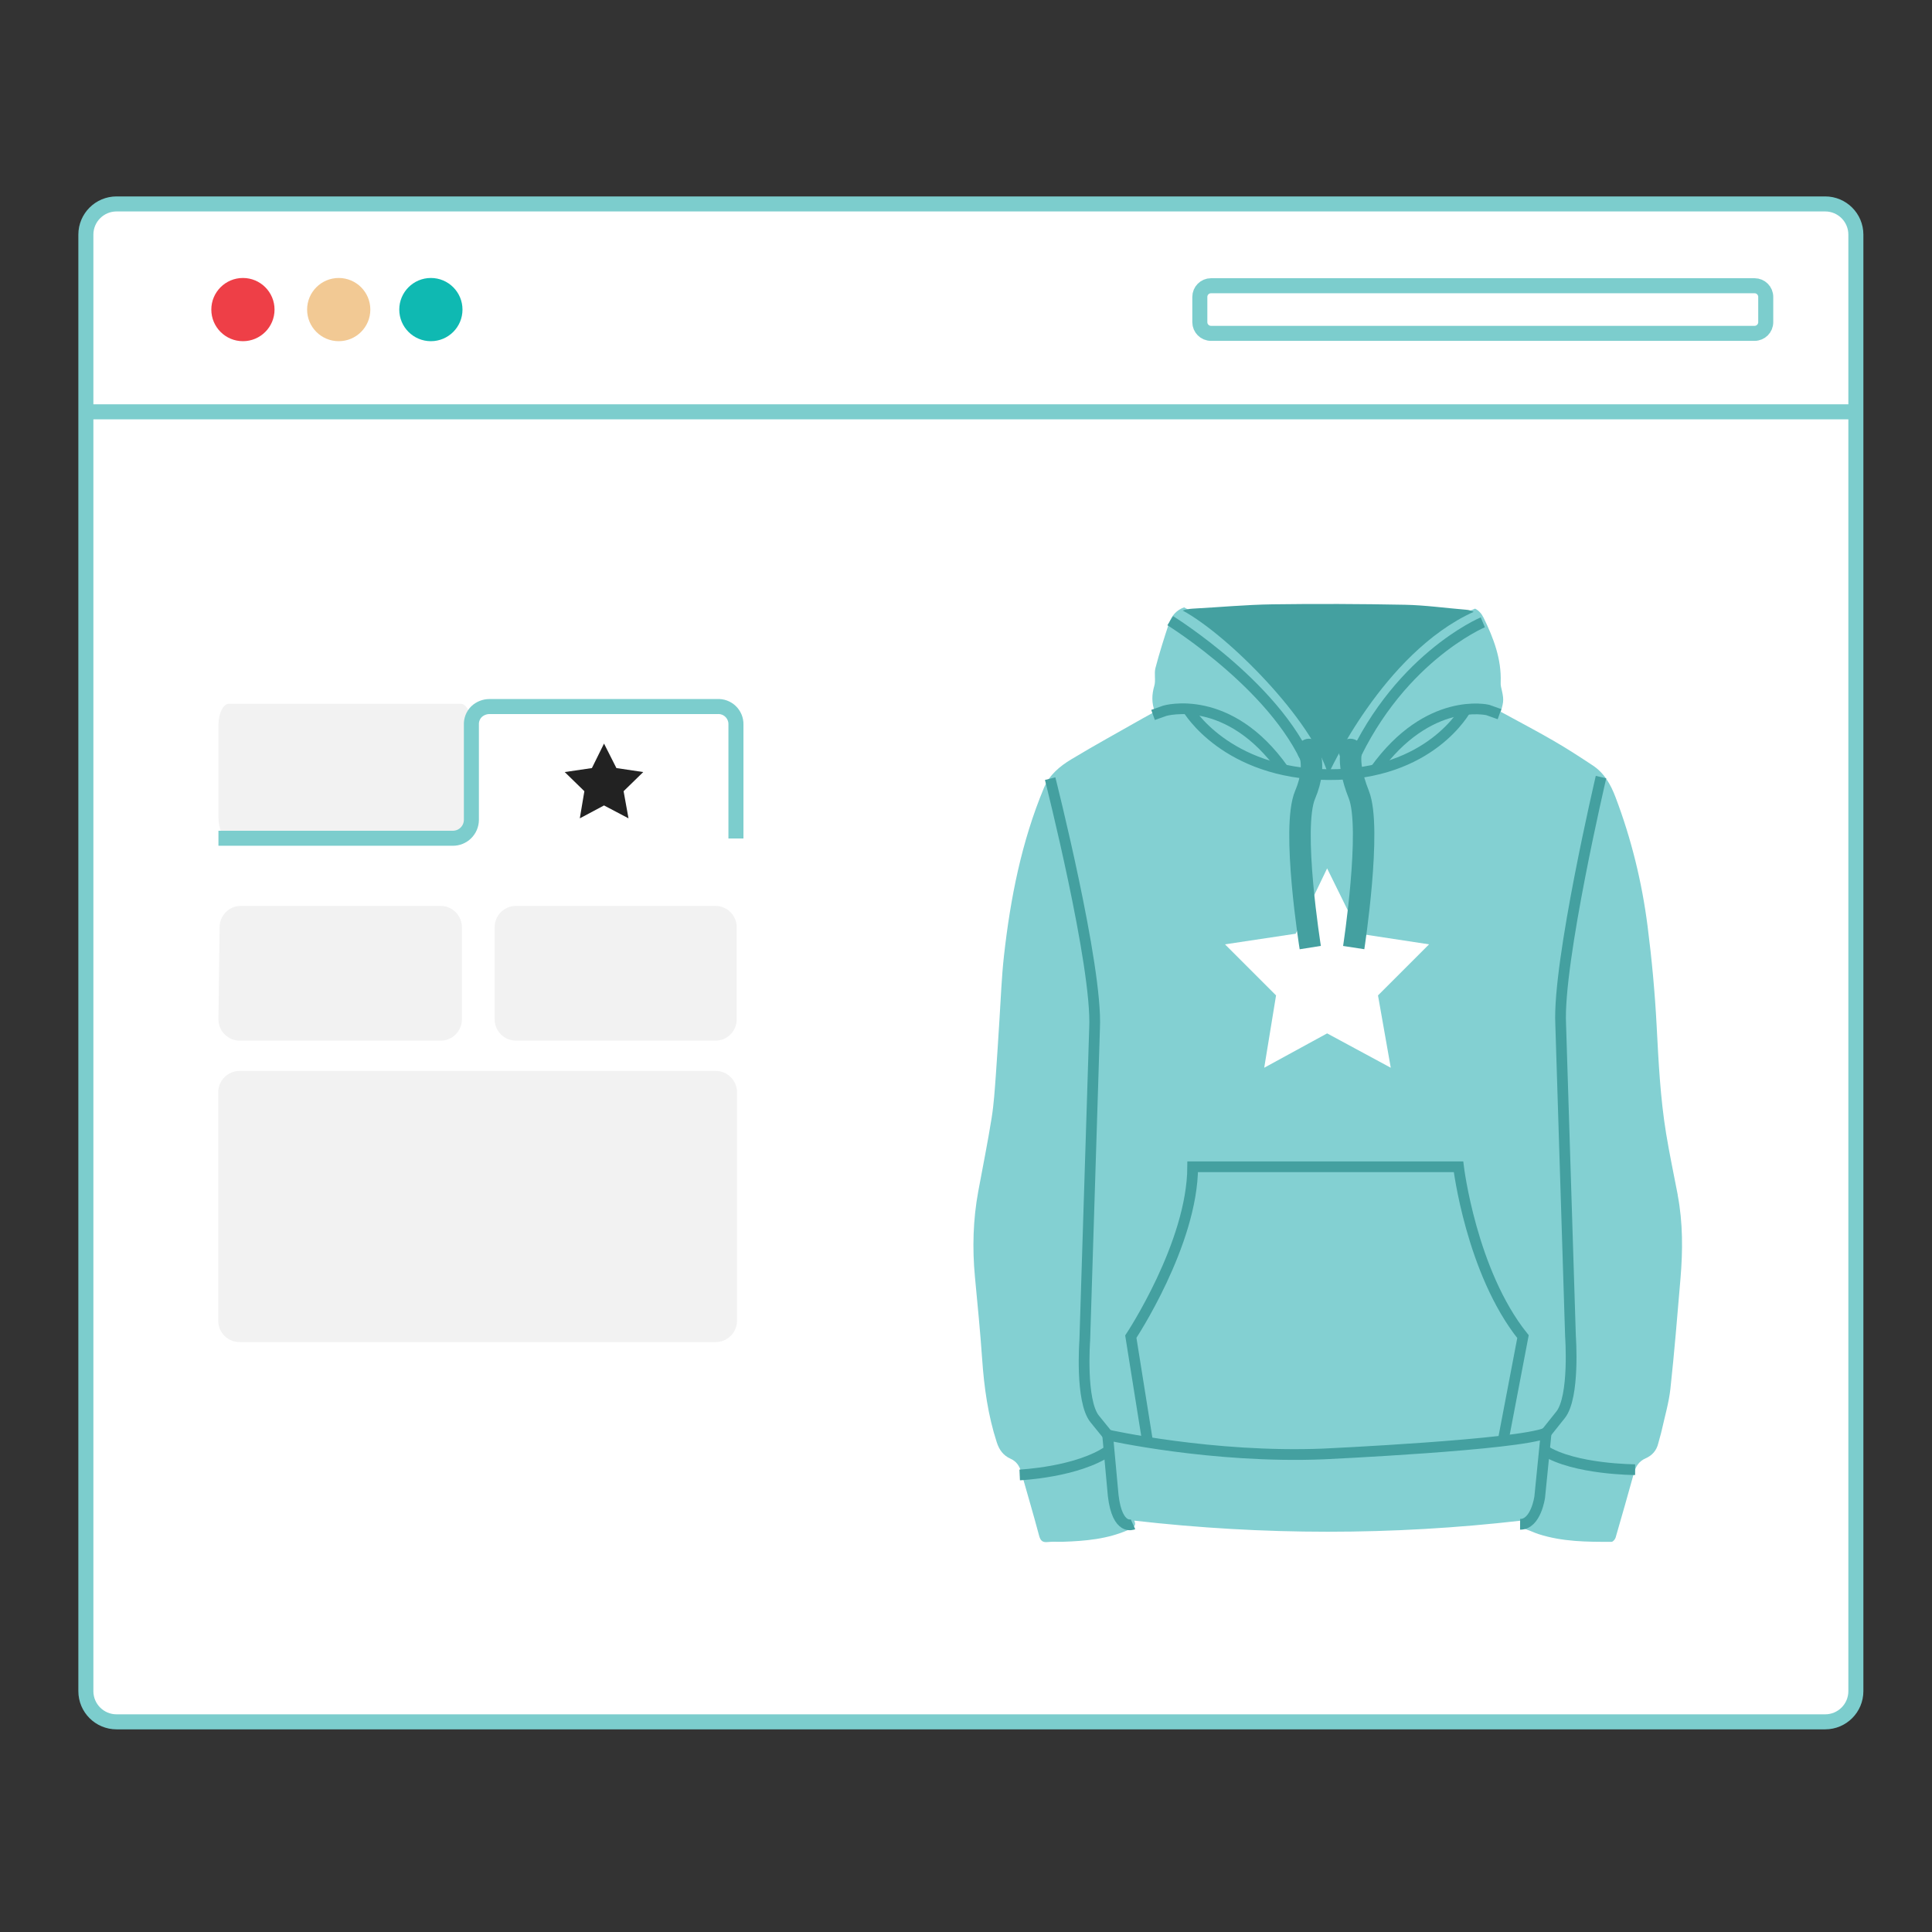
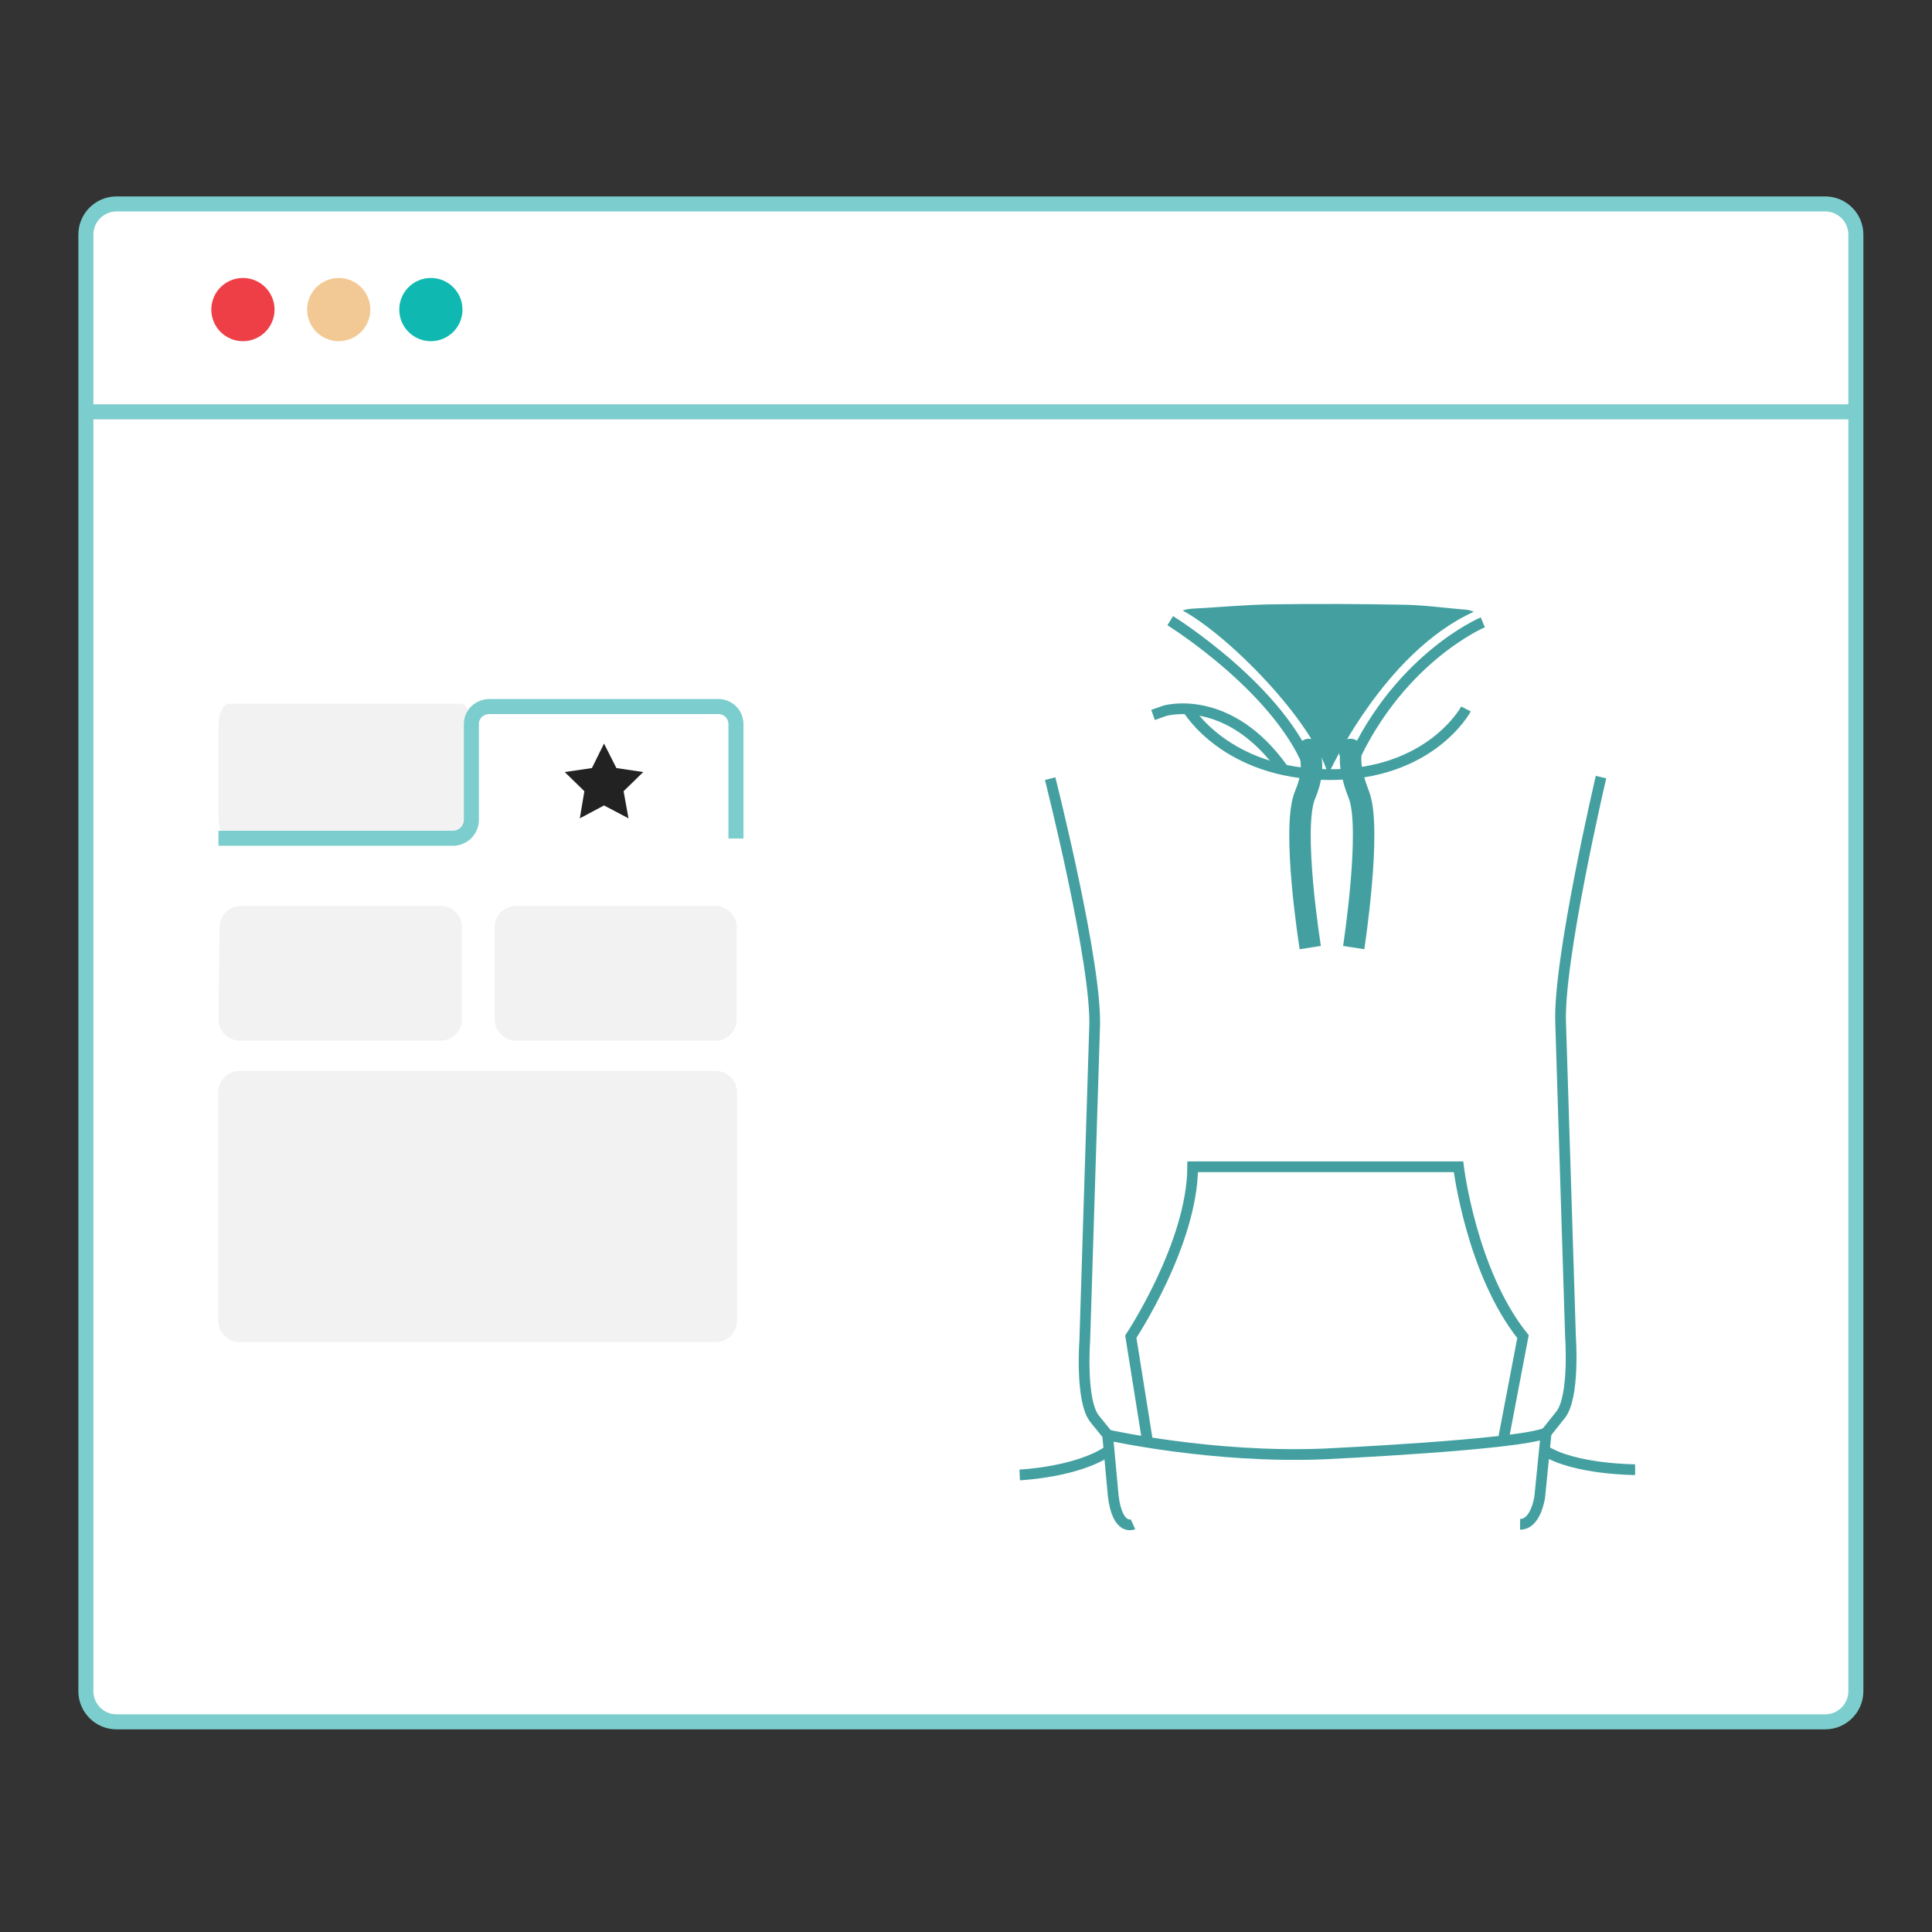
<svg xmlns="http://www.w3.org/2000/svg" width="180" height="180" viewBox="0 0 180 180" fill="none">
  <rect x="0" y="0" width="180" height="180" fill="#333333" stroke="none" />
  <path d="M170.048 19H10.859C9.28 19 8 20.28 8 21.859V157.561C8 159.14 9.28 160.42 10.859 160.42H170.048C171.627 160.42 172.907 159.14 172.907 157.561V21.859C172.907 20.28 171.627 19 170.048 19Z" fill="white" stroke="#7CCDCD" stroke-width="1.4" stroke-miterlimit="10" />
  <path d="M22.633 31.788C24.259 31.788 25.578 30.47 25.578 28.843C25.578 27.217 24.259 25.898 22.633 25.898C21.006 25.898 19.688 27.217 19.688 28.843C19.688 30.47 21.006 31.788 22.633 31.788Z" fill="#EE3F47" />
  <path d="M40.144 31.788C41.771 31.788 43.089 30.47 43.089 28.843C43.089 27.217 41.771 25.898 40.144 25.898C38.518 25.898 37.199 27.217 37.199 28.843C37.199 30.47 38.518 31.788 40.144 31.788Z" fill="#0FB9B2" />
  <path d="M31.558 31.788C33.185 31.788 34.503 30.47 34.503 28.843C34.503 27.217 33.185 25.898 31.558 25.898C29.932 25.898 28.613 27.217 28.613 28.843C28.613 30.47 29.932 31.788 31.558 31.788Z" fill="#F2C994" />
-   <path d="M163.469 26.621H112.827C112.251 26.621 111.785 27.087 111.785 27.663V30.017C111.785 30.592 112.251 31.058 112.827 31.058H163.469C164.044 31.058 164.51 30.592 164.51 30.017V27.663C164.51 27.087 164.044 26.621 163.469 26.621Z" stroke="#7CCDCD" stroke-width="1.4" stroke-miterlimit="10" />
  <path d="M8.074 38.368H172.835" stroke="#7CCDCD" stroke-width="1.4" stroke-miterlimit="10" />
  <path d="M21.313 65.57H42.93C43.467 65.57 43.898 66.452 43.898 67.559V76.136C43.898 77.224 43.467 78.126 42.93 78.126H21.313C20.783 78.126 20.352 77.243 20.352 76.136V67.546C20.352 66.452 20.809 65.57 21.313 65.57ZM22.428 84.4H41.046C41.574 84.4 42.08 84.61 42.453 84.983C42.826 85.356 43.036 85.862 43.036 86.39V94.967C43.036 95.494 42.826 96.001 42.453 96.374C42.08 96.747 41.574 96.956 41.046 96.956H22.341C21.814 96.956 21.308 96.747 20.934 96.374C20.561 96.001 20.352 95.494 20.352 94.967L20.458 86.39C20.458 85.866 20.665 85.363 21.034 84.99C21.402 84.618 21.903 84.406 22.428 84.4ZM48.077 84.4H66.649C67.177 84.4 67.683 84.61 68.056 84.983C68.429 85.356 68.639 85.862 68.639 86.39V94.967C68.639 95.494 68.429 96.001 68.056 96.374C67.683 96.747 67.177 96.956 66.649 96.956H48.077C47.549 96.956 47.043 96.747 46.67 96.374C46.297 96.001 46.087 95.494 46.087 94.967V86.39C46.087 85.862 46.297 85.356 46.67 84.983C47.043 84.61 47.549 84.4 48.077 84.4Z" fill="#F2F2F2" />
  <path d="M68.566 78.119V67.506C68.572 67.279 68.531 67.052 68.444 66.841C68.358 66.631 68.228 66.44 68.064 66.282C67.9 66.124 67.705 66.002 67.491 65.924C67.277 65.846 67.049 65.813 66.822 65.828H45.596C45.15 65.829 44.721 66 44.396 66.306C44.235 66.466 44.109 66.657 44.027 66.869C43.945 67.08 43.908 67.306 43.918 67.533V76.401C43.911 76.855 43.726 77.288 43.401 77.606C43.077 77.924 42.641 78.101 42.187 78.099H20.352" stroke="#7CCDCD" stroke-width="1.4" stroke-miterlimit="10" />
  <path d="M22.322 125.04H66.676C67.204 125.04 67.71 124.83 68.083 124.457C68.456 124.084 68.666 123.578 68.666 123.05V101.765C68.666 101.238 68.456 100.731 68.083 100.358C67.71 99.985 67.204 99.775 66.676 99.775H22.322C21.794 99.775 21.288 99.985 20.915 100.358C20.542 100.731 20.332 101.238 20.332 101.765V123.07C20.337 123.594 20.549 124.095 20.922 124.464C21.294 124.833 21.798 125.04 22.322 125.04Z" fill="#F2F2F2" />
  <path d="M55.147 71.559L52.613 71.93L54.444 73.715L54.02 76.242L56.275 75.041L58.556 76.242L58.099 73.715L59.929 71.93L57.429 71.559L56.275 69.277L55.147 71.559Z" fill="#222222" />
-   <path d="M156.309 111.315C155.946 109.414 155.54 107.519 155.228 105.609C154.684 102.283 154.522 98.923 154.345 95.56C154.183 92.465 153.896 89.373 153.502 86.299C152.976 82.187 151.993 78.169 150.517 74.279C150.068 73.097 149.475 72.028 148.4 71.318C147.193 70.52 145.98 69.731 144.728 69.009C143.112 68.074 141.456 67.206 139.825 66.316C140.121 65.274 140.121 65.152 139.843 63.974C139.812 63.84 139.812 63.693 139.816 63.553C139.892 61.39 139.147 59.441 138.218 57.543C138.031 57.165 137.772 56.879 137.433 56.705C127.66 60.522 124.092 69.387 124.092 69.387C123.141 64.129 114.557 58.883 110.32 56.586C109.645 56.83 109.159 57.324 108.899 58.109C108.45 59.474 108.013 60.848 107.65 62.237C107.512 62.767 107.695 63.383 107.543 63.904C107.304 64.72 107.286 65.487 107.592 66.307C107.207 66.52 106.837 66.721 106.47 66.928C104.246 68.196 101.998 69.423 99.808 70.745C98.738 71.391 97.767 72.189 97.257 73.417C95.173 78.425 94.138 83.683 93.539 89.038C93.316 91.033 93.245 93.044 93.114 95.048C93.001 96.751 92.909 98.454 92.781 100.154C92.68 101.488 92.601 102.828 92.39 104.147C92.023 106.441 91.565 108.716 91.141 111.001C90.655 113.636 90.582 116.289 90.832 118.955C91.073 121.517 91.33 124.079 91.507 126.647C91.69 129.275 92.051 131.862 92.867 134.378C93.096 135.085 93.475 135.605 94.141 135.901C94.687 136.145 94.978 136.568 95.133 137.119C95.692 139.1 96.279 141.073 96.808 143.063C96.939 143.556 97.138 143.724 97.638 143.666C98.094 143.614 98.558 143.66 99.016 143.644C101.109 143.574 103.18 143.398 105.129 142.533C105.542 142.35 105.911 142.194 105.679 141.674C117.707 143.05 129.691 143.057 141.746 141.671C141.548 142.137 141.768 142.356 142.189 142.49C142.574 142.612 142.941 142.795 143.326 142.923C145.547 143.644 147.847 143.657 150.147 143.648C150.276 143.648 150.477 143.413 150.523 143.252C151.11 141.241 151.678 139.224 152.24 137.208C152.408 136.599 152.714 136.132 153.316 135.871C153.93 135.602 154.339 135.139 154.498 134.469C154.596 134.058 154.733 133.659 154.822 133.248C155.106 131.962 155.485 130.689 155.628 129.388C155.998 125.989 156.273 122.58 156.563 119.171C156.786 116.545 156.801 113.922 156.303 111.321L156.309 111.315Z" fill="#83D0D2" />
-   <path d="M120.714 86.992L114.129 87.982L118.887 92.74L117.784 99.479L123.645 96.278L129.575 99.479L128.385 92.74L133.143 87.982L126.644 86.992L123.645 80.907L120.714 86.992Z" fill="white" />
  <path d="M105.56 142.016C105.56 142.016 104.106 142.677 103.715 139.341L103.195 133.691C103.195 133.691 112.962 135.884 123.325 135.461C123.325 135.461 141.557 134.617 144.05 133.499L143.451 139.485C143.451 139.485 143.103 142.028 141.624 142.016" stroke="#44A0A0" stroke-miterlimit="10" />
  <path d="M152.341 136.926C152.341 136.926 146.695 136.917 143.891 135.132" stroke="#44A0A0" stroke-miterlimit="10" />
  <path d="M95.004 137.416C95.004 137.416 100.405 137.173 103.332 135.132" stroke="#44A0A0" stroke-miterlimit="10" />
  <path d="M97.84 72.544C97.84 72.544 102.263 90.008 101.979 95.787L101.066 124.875C101.066 124.875 100.641 130.538 101.992 132.201L103.198 133.688" stroke="#44A0A0" stroke-miterlimit="10" />
  <path d="M149.163 72.401C149.163 72.401 145.124 89.627 145.405 95.403L146.318 124.491C146.318 124.491 146.731 130.145 145.393 131.817L144.055 133.493" stroke="#44A0A0" stroke-miterlimit="10" />
  <path d="M106.926 134.373L105.355 124.531C105.355 124.531 111.099 115.886 111.12 108.706H135.887C135.887 108.706 137.066 118.502 141.893 124.531L140.048 134.202" stroke="#44A0A0" stroke-miterlimit="10" />
  <path d="M107.426 66.61L108.523 66.22C108.523 66.22 114.468 64.468 119.588 71.718" stroke="#44A0A0" stroke-miterlimit="10" />
-   <path d="M139.704 66.537L138.607 66.147C138.607 66.147 133.09 64.831 128.129 71.721" stroke="#44A0A0" stroke-miterlimit="10" />
  <path d="M110.664 66.055C110.664 66.055 114.177 72.09 123.739 72.169C133.301 72.248 136.583 66.052 136.583 66.052" stroke="#44A0A0" stroke-miterlimit="10" />
  <path d="M123.746 72.169C123.746 72.169 128.811 60.855 137.3 57.002C137.093 56.895 136.857 56.828 136.595 56.807C134.695 56.652 132.797 56.384 130.894 56.344C126.773 56.265 122.652 56.246 118.531 56.304C116.059 56.341 113.591 56.575 111.119 56.706C110.777 56.725 110.469 56.783 110.188 56.883C114.425 59.18 122.258 67.067 123.742 72.169H123.746Z" fill="#44A0A0" />
  <path d="M121.696 69.406C121.696 69.406 122.876 71.042 121.596 74.043C120.288 77.11 122.075 88.284 122.075 88.284" stroke="#44A0A0" stroke-width="2" stroke-miterlimit="10" />
  <path d="M126.119 69.406C126.119 69.406 125.212 70.533 126.602 74.043C127.83 77.144 126.122 88.284 126.122 88.284" stroke="#44A0A0" stroke-width="2" stroke-miterlimit="10" />
  <path d="M121.953 70.53C122.287 70.53 122.557 70.26 122.557 69.927C122.557 69.594 122.287 69.324 121.953 69.324C121.618 69.324 121.348 69.594 121.348 69.927C121.348 70.26 121.618 70.53 121.953 70.53Z" stroke="#44A0A0" stroke-miterlimit="10" />
  <path d="M125.816 70.53C126.15 70.53 126.421 70.26 126.421 69.927C126.421 69.594 126.15 69.324 125.816 69.324C125.482 69.324 125.211 69.594 125.211 69.927C125.211 70.26 125.482 70.53 125.816 70.53Z" stroke="#44A0A0" stroke-miterlimit="10" />
  <path d="M109.027 57.827C109.027 57.827 119.543 64.34 122.234 72.105" stroke="#44A0A0" stroke-miterlimit="10" />
  <path d="M138.15 57.98C138.15 57.98 129.89 61.446 125.512 72.111" stroke="#44A0A0" stroke-miterlimit="10" />
</svg>